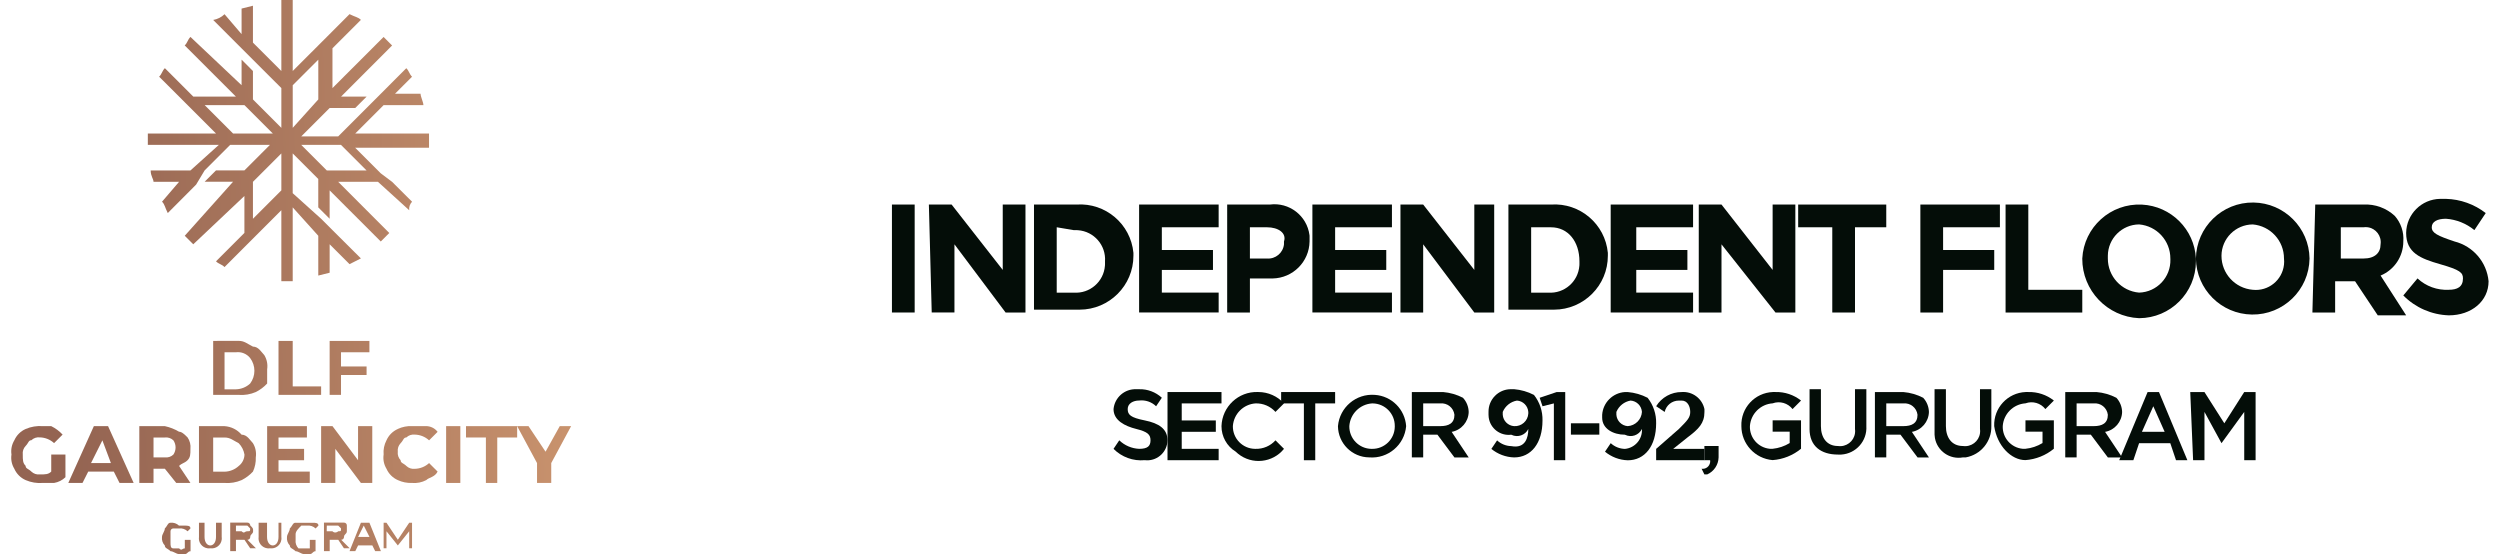
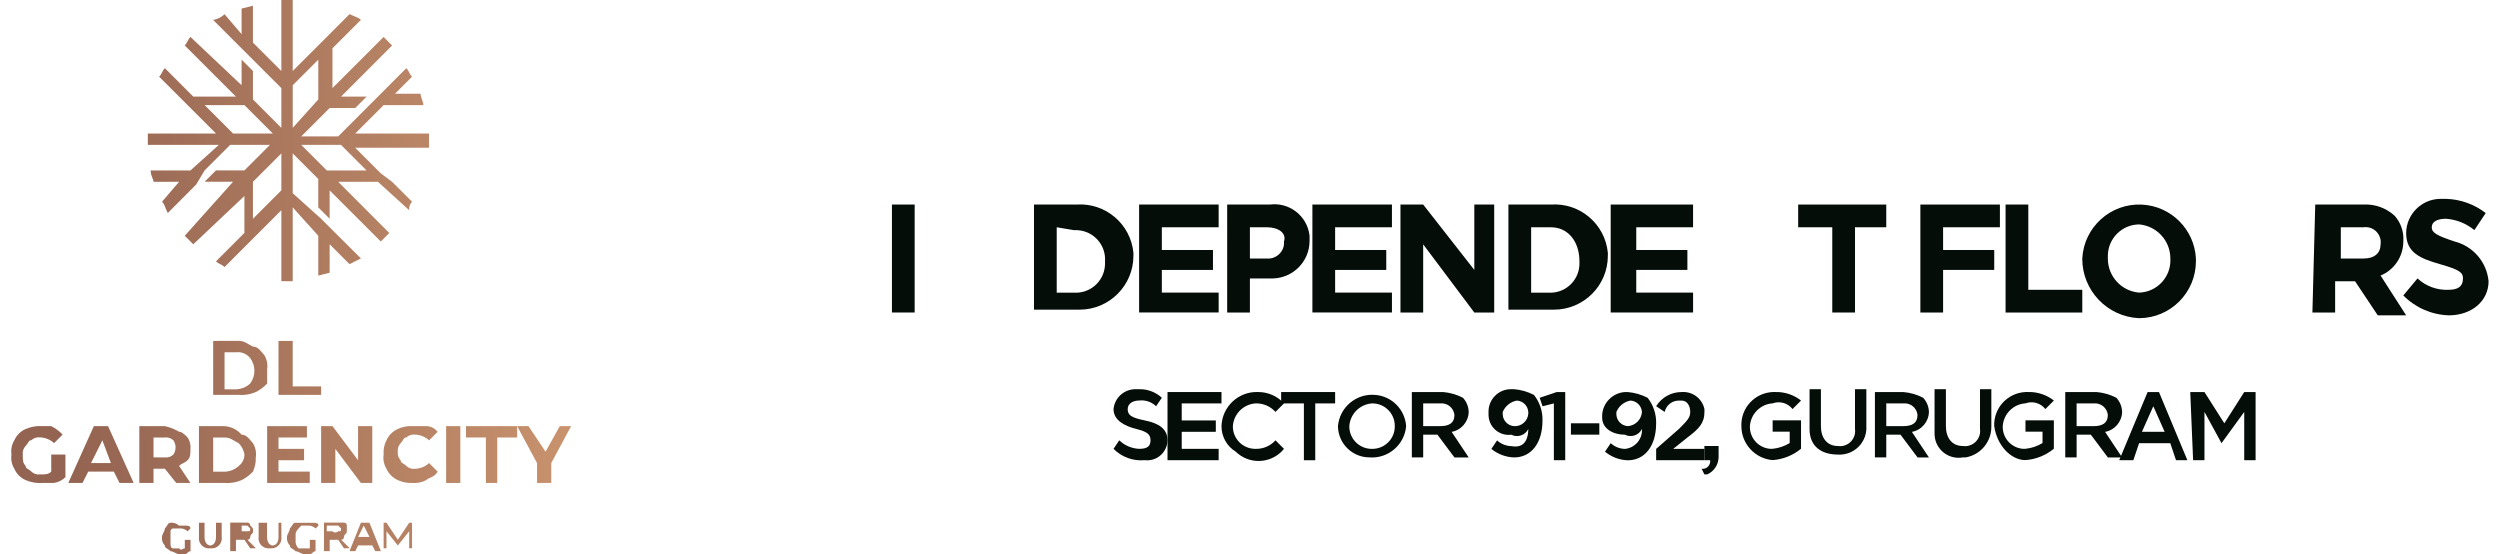
<svg xmlns="http://www.w3.org/2000/svg" version="1.1" id="logo" x="0px" y="0px" width="218px" height="48.307px" viewBox="0 0 218 48.307" enable-background="new 0 0 218 48.307" xml:space="preserve">
  <g id="Group_84">
    <linearGradient id="Path_62964_1_" gradientUnits="userSpaceOnUse" x1="-1172.767" y1="49.727" x2="-1175.09" y2="49.626" gradientTransform="matrix(24.52 0 0 -24.525 28818.371 1230.207)">
      <stop offset="0" style="stop-color:#DAA276" />
      <stop offset="0.38" style="stop-color:#BE8968" />
      <stop offset="1" style="stop-color:#946452" />
    </linearGradient>
    <path id="Path_62964" fill="url(#Path_62964_1_)" d="M22.057,15.855l2.477-2.477V16.6l-2.477,2.478V15.855z M26.268,12.635h3.468   l2.23,2.23h-3.468L26.268,12.635z M17.846,9.166h3.468l2.477,2.477h-3.468L17.846,9.166z M25.526,7.432l2.23-2.229V8.67   l-2.23,2.477V7.432z M24.534,0v6.192l-2.477-2.477V0.5l-0.991,0.248v2.229L19.58,1.24c-0.272,0.263-0.618,0.437-0.991,0.5   l2.477,2.477l0.991,0.991l2.477,2.473v3.468L22.057,8.67V6.193L21.066,5.2V7.43l-4.459-4.21c-0.248,0.248-0.248,0.5-0.5,0.743   l4.464,4.46h-3.716l-2.478-2.479c-0.248,0.248-0.248,0.5-0.5,0.743l1.491,1.487l0.991,0.991l2.477,2.477h-5.945v0.991h6.193   l-2.477,2.23h-3.468c0,0.5,0.248,0.742,0.248,0.99h2.23l-1.487,1.734c0.248,0.248,0.248,0.5,0.5,0.991l2.472-2.48l0.743-1.239   l2.23-2.229h3.468l-2.23,2.229h-2.477l-0.991,0.991h2.477l-4.211,4.709l0,0l0.743,0.743l4.459-4.211v3.22l-2.477,2.478   c0.248,0.248,0.5,0.248,0.743,0.5l1.487-1.49l0.991-0.991l2.477-2.477v6.192h0.991v-6.44l2.23,2.477v3.469l0.991-0.247V21.3   l1.734,1.734l0.991-0.5l-2.48-2.469L28,19.075l-2.477-2.23v-3.468l2.23,2.229v2.478l0.991,0.991V16.6l4.459,4.459l0.743-0.743   l-4.455-4.461h3.468l2.725,2.478c-0.034-0.272,0.058-0.546,0.248-0.743l-1.741-1.734L33.2,15.112l-2.23-2.229h6.441v-1.239h-6.436   l2.477-2.477h3.469c0-0.248-0.248-0.743-0.248-0.991h-2.23l1.486-1.486c-0.248-0.248-0.248-0.5-0.5-0.743l-2.472,2.478   l-0.991,0.991l-2.475,2.477h-3.22l2.477-2.477h2.23l0.991-0.991h-2.229l4.452-4.459l-0.743-0.743L28.991,7.68V4.211l2.48-2.478   c-0.248-0.248-0.5-0.248-0.991-0.5l-1.734,1.739l-0.991,0.991l-2.23,2.229V0H24.534" />
    <linearGradient id="Path_62965_1_" gradientUnits="userSpaceOnUse" x1="-1116.252" y1="1.856" x2="-1128.357" y2="1.329" gradientTransform="matrix(4.728 0 0 -4.721 5340.609 38.958)">
      <stop offset="0" style="stop-color:#DAA276" />
      <stop offset="0.38" style="stop-color:#BE8968" />
      <stop offset="1" style="stop-color:#946452" />
    </linearGradient>
    <path id="Path_62965" fill="url(#Path_62965_1_)" d="M19.58,30.718h0.991c0.472-0.061,0.942,0.129,1.239,0.5   c0.499,0.66,0.499,1.57,0,2.23c-0.338,0.312-0.779,0.489-1.239,0.5H19.58V30.718z M18.589,29.727L18.589,29.727v4.707h2.23   c0.508,0.039,1.018-0.046,1.486-0.248c0.373-0.186,0.708-0.437,0.991-0.743v-1.238c0.065-0.43-0.023-0.868-0.248-1.239   c-0.248-0.248-0.5-0.743-0.991-0.743c-0.5-0.248-0.743-0.5-1.239-0.5L18.589,29.727z" />
    <linearGradient id="Path_62966_1_" gradientUnits="userSpaceOnUse" x1="-1098.708" y1="1.616" x2="-1114.041" y2="1.09" gradientTransform="matrix(3.716 0 0 -4.707 4145.821 38.084)">
      <stop offset="0" style="stop-color:#DAA276" />
      <stop offset="0.38" style="stop-color:#BE8968" />
      <stop offset="1" style="stop-color:#946452" />
    </linearGradient>
    <path id="Path_62966" fill="url(#Path_62966_1_)" d="M24.286,29.727L24.286,29.727v4.707h3.716v-0.743h-2.477v-3.964H24.286z" />
    <linearGradient id="Path_62967_1_" gradientUnits="userSpaceOnUse" x1="-1093.715" y1="1.589" x2="-1110.143" y2="1.062" gradientTransform="matrix(3.468 0 0 -4.707 3856.027 38.084)">
      <stop offset="0" style="stop-color:#DAA276" />
      <stop offset="0.38" style="stop-color:#BE8968" />
      <stop offset="1" style="stop-color:#946452" />
    </linearGradient>
-     <path id="Path_62967" fill="url(#Path_62967_1_)" d="M28.745,29.727v4.707h0.991V32.7h2.23v-0.743h-2.23v-1.239h2.477v-0.991   H28.745z" />
    <linearGradient id="Path_62968_1_" gradientUnits="userSpaceOnUse" x1="-1112.453" y1="5.004" x2="-1124.558" y2="4.504" gradientTransform="matrix(4.728 0 0 -4.973 5322.998 61.935)">
      <stop offset="0" style="stop-color:#DAA276" />
      <stop offset="0.38" style="stop-color:#BE8968" />
      <stop offset="1" style="stop-color:#946452" />
    </linearGradient>
    <path id="Path_62968" fill="url(#Path_62968_1_)" d="M2.239,37.407c-0.443,0.194-0.796,0.548-0.991,0.99   C1.023,38.769,0.936,39.207,1,39.636c-0.065,0.43,0.023,0.868,0.248,1.239c0.195,0.442,0.548,0.796,0.991,0.991   c0.468,0.201,0.978,0.287,1.486,0.247h0.991c0.374-0.063,0.719-0.236,0.991-0.5v-1.978H4.468v1.486   c-0.248,0.248-0.5,0.248-0.991,0.248c-0.272,0.033-0.545-0.058-0.743-0.248c-0.248-0.248-0.5-0.248-0.5-0.5   c-0.248-0.248-0.248-0.5-0.248-0.991c-0.034-0.272,0.058-0.546,0.248-0.743c0.248-0.248,0.248-0.5,0.5-0.5   c0.198-0.19,0.471-0.281,0.743-0.248c0.46,0.011,0.9,0.188,1.239,0.5l0.743-0.743c-0.283-0.304-0.619-0.554-0.991-0.737H3.725   C3.217,37.12,2.707,37.205,2.239,37.407" />
    <linearGradient id="Path_62969_1_" gradientUnits="userSpaceOnUse" x1="-1125.994" y1="4.741" x2="-1135.994" y2="4.241" gradientTransform="matrix(5.7 0 0 -4.955 6481.507 60.807)">
      <stop offset="0" style="stop-color:#DAA276" />
      <stop offset="0.38" style="stop-color:#BE8968" />
      <stop offset="1" style="stop-color:#946452" />
    </linearGradient>
    <path id="Path_62969" fill="url(#Path_62969_1_)" d="M8.928,38.398l0.743,1.982H7.937L8.928,38.398z M8.185,37.159l-2.23,4.954   h1.239l0.5-0.99h2.23l0.5,0.99h1.231l-2.232-4.954H8.185z" />
    <linearGradient id="Path_62970_1_" gradientUnits="userSpaceOnUse" x1="-1110.665" y1="4.702" x2="-1123.443" y2="4.202" gradientTransform="matrix(4.467 0 0 -4.955 5024.971 60.807)">
      <stop offset="0" style="stop-color:#DAA276" />
      <stop offset="0.38" style="stop-color:#BE8968" />
      <stop offset="1" style="stop-color:#946452" />
    </linearGradient>
    <path id="Path_62970" fill="url(#Path_62970_1_)" d="M13.387,38.15h0.991c0.272-0.033,0.545,0.058,0.743,0.248   c0.253,0.375,0.253,0.865,0,1.239l0,0c-0.198,0.19-0.471,0.281-0.743,0.248h-0.991V38.15z M12.148,37.159v4.954h1.239v-1.238h0.991   l0.991,1.238h1.238l-0.991-1.485c0.248-0.248,0.5-0.248,0.743-0.5c0.243-0.252,0.248-0.5,0.248-0.991   c0.037-0.35-0.051-0.7-0.248-0.991c-0.248-0.248-0.5-0.5-0.743-0.5c-0.384-0.227-0.802-0.392-1.238-0.486H12.148z" />
    <linearGradient id="Path_62971_1_" gradientUnits="userSpaceOnUse" x1="-1119.436" y1="4.771" x2="-1130.941" y2="4.271" gradientTransform="matrix(4.976 0 0 -4.964 5633.624 61.377)">
      <stop offset="0" style="stop-color:#DAA276" />
      <stop offset="0.38" style="stop-color:#BE8968" />
      <stop offset="1" style="stop-color:#946452" />
    </linearGradient>
    <path id="Path_62971" fill="url(#Path_62971_1_)" d="M18.589,38.15h0.991c0.5,0,0.743,0.248,1.239,0.5   c0.263,0.272,0.437,0.618,0.5,0.991c-0.008,0.389-0.192,0.753-0.5,0.991c-0.338,0.312-0.779,0.489-1.239,0.5h-0.991V38.15z    M17.35,37.159L17.35,37.159v4.954h2.23c0.508,0.04,1.018-0.046,1.486-0.247c0.373-0.186,0.708-0.438,0.991-0.743   c0.18-0.388,0.265-0.813,0.248-1.239c0.064-0.43-0.023-0.868-0.248-1.239c-0.248-0.248-0.5-0.743-0.991-0.743   c-0.375-0.438-0.911-0.705-1.486-0.742H17.35z" />
    <linearGradient id="Path_62972_1_" gradientUnits="userSpaceOnUse" x1="-1098.359" y1="4.608" x2="-1113.686" y2="4.108" gradientTransform="matrix(3.716 0 0 -4.955 4144.829 60.807)">
      <stop offset="0" style="stop-color:#DAA276" />
      <stop offset="0.38" style="stop-color:#BE8968" />
      <stop offset="1" style="stop-color:#946452" />
    </linearGradient>
    <path id="Path_62972" fill="url(#Path_62972_1_)" d="M23.295,37.159L23.295,37.159v4.954h3.716v-0.99h-2.725v-0.991h2.23v-0.991   h-2.23V38.15h2.477v-0.99H23.295z" />
    <linearGradient id="Path_62973_1_" gradientUnits="userSpaceOnUse" x1="-1114.107" y1="4.565" x2="-1126.891" y2="4.064" gradientTransform="matrix(4.46 0 0 -4.955 5032.292 60.807)">
      <stop offset="0" style="stop-color:#DAA276" />
      <stop offset="0.38" style="stop-color:#BE8968" />
      <stop offset="1" style="stop-color:#946452" />
    </linearGradient>
    <path id="Path_62973" fill="url(#Path_62973_1_)" d="M31.222,37.159v2.973l-2.229-2.973h-0.991v4.954h1.239v-2.973l2.23,2.973   h0.991v-4.954H31.222z" />
    <linearGradient id="Path_62974_1_" gradientUnits="userSpaceOnUse" x1="-1119.347" y1="4.684" x2="-1131.452" y2="4.184" gradientTransform="matrix(4.729 0 0 -4.97 5356.638 61.722)">
      <stop offset="0" style="stop-color:#DAA276" />
      <stop offset="0.38" style="stop-color:#BE8968" />
      <stop offset="1" style="stop-color:#946452" />
    </linearGradient>
    <path id="Path_62974" fill="url(#Path_62974_1_)" d="M34.691,37.407c-0.442,0.194-0.796,0.548-0.991,0.99   c-0.2,0.381-0.287,0.812-0.248,1.239c-0.065,0.43,0.023,0.868,0.248,1.239c0.195,0.442,0.548,0.796,0.991,0.991   c0.388,0.18,0.812,0.265,1.239,0.248c0.428,0.038,0.858-0.048,1.239-0.248c0.248-0.248,0.743-0.248,0.991-0.743l-0.743-0.743   c-0.338,0.312-0.779,0.489-1.239,0.5c-0.272,0.033-0.545-0.058-0.743-0.248c-0.248-0.248-0.5-0.248-0.5-0.5   c-0.19-0.197-0.282-0.471-0.248-0.743c-0.034-0.272,0.058-0.545,0.248-0.743c0.248-0.248,0.248-0.5,0.5-0.5   c0.198-0.19,0.471-0.281,0.743-0.248c0.46,0.011,0.901,0.188,1.239,0.5l0.743-0.742c-0.238-0.309-0.602-0.492-0.991-0.5h-1.24   c-0.427-0.018-0.852,0.067-1.239,0.247" />
    <linearGradient id="Path_62975_1_" gradientUnits="userSpaceOnUse" x1="-934.703" y1="4.482" x2="-980.703" y2="3.982" gradientTransform="matrix(1.239 0 0 -4.955 1221.475 60.807)">
      <stop offset="0" style="stop-color:#DAA276" />
      <stop offset="0.38" style="stop-color:#BE8968" />
      <stop offset="1" style="stop-color:#946452" />
    </linearGradient>
    <path id="Path_62975" fill="url(#Path_62975_1_)" d="M38.902,37.159L38.902,37.159v4.954h1.239v-4.954H38.902z" />
    <linearGradient id="Path_62976_1_" gradientUnits="userSpaceOnUse" x1="-1116.926" y1="4.461" x2="-1129.698" y2="3.961" gradientTransform="matrix(4.459 0 0 -4.955 5043.735 60.807)">
      <stop offset="0" style="stop-color:#DAA276" />
      <stop offset="0.38" style="stop-color:#BE8968" />
      <stop offset="1" style="stop-color:#946452" />
    </linearGradient>
    <path id="Path_62976" fill="url(#Path_62976_1_)" d="M40.636,37.159L40.636,37.159v0.99h1.734v3.964h0.991V38.15h1.734v-0.99   H40.636z" />
    <linearGradient id="Path_62977_1_" gradientUnits="userSpaceOnUse" x1="-1121.535" y1="4.407" x2="-1133.64" y2="3.908" gradientTransform="matrix(4.707 0 0 -4.954 5342.45 60.745)">
      <stop offset="0" style="stop-color:#DAA276" />
      <stop offset="0.38" style="stop-color:#BE8968" />
      <stop offset="1" style="stop-color:#946452" />
    </linearGradient>
    <path id="Path_62977" fill="url(#Path_62977_1_)" d="M48.811,37.159l-1.239,2.229l-1.486-2.229h-0.991l1.734,3.22v1.733h1.239   v-1.733l1.734-3.22H48.811z" />
    <linearGradient id="Path_62978_1_" gradientUnits="userSpaceOnUse" x1="-1051.405" y1="-41.022" x2="-1074.416" y2="-41.931" gradientTransform="matrix(2.498 0 0 -2.738 2690.323 -67.47)">
      <stop offset="0" style="stop-color:#DAA276" />
      <stop offset="0.38" style="stop-color:#BE8968" />
      <stop offset="1" style="stop-color:#946452" />
    </linearGradient>
    <path id="Path_62978" fill="url(#Path_62978_1_)" d="M14.873,45.582c-0.248,0-0.248,0.248-0.5,0.5c0,0.248-0.248,0.5-0.248,0.743   c-0.034,0.272,0.058,0.545,0.248,0.742c0,0.248,0.248,0.248,0.5,0.5c0.248,0,0.5,0.248,0.743,0.248h0.5   c0.248,0,0.248-0.248,0.5-0.248v-0.99h-0.5v0.742c-0.248,0-0.248,0.248-0.5,0h-0.5c-0.248,0-0.248-0.247-0.248-0.5v-0.99   c-0.003-0.135,0.104-0.245,0.238-0.248c0.003,0,0.007,0,0.01,0h0.5c0.272-0.034,0.545,0.058,0.743,0.248l0.248-0.248   c0-0.248-0.248-0.248-0.5-0.248h-0.5c-0.198-0.19-0.471-0.282-0.743-0.248" />
    <linearGradient id="Path_62979_1_" gradientUnits="userSpaceOnUse" x1="-1019.373" y1="-63.841" x2="-1048.122" y2="-64.952" gradientTransform="matrix(2 0 0 -2.239 2102.475 -98.228)">
      <stop offset="0" style="stop-color:#DAA276" />
      <stop offset="0.38" style="stop-color:#BE8968" />
      <stop offset="1" style="stop-color:#946452" />
    </linearGradient>
    <path id="Path_62979" fill="url(#Path_62979_1_)" d="M18.836,45.582v1.238c0,0.5-0.248,0.743-0.5,0.743s-0.5-0.248-0.5-0.743   v-1.238H17.35v1.238c-0.068,0.479,0.264,0.923,0.743,0.991c0.083,0.012,0.166,0.012,0.248,0c0.479,0.068,0.923-0.265,0.991-0.743   c0.012-0.082,0.012-0.165,0-0.248v-1.238H18.836z" />
    <linearGradient id="Path_62980_1_" gradientUnits="userSpaceOnUse" x1="-1038.781" y1="-51.411" x2="-1064.337" y2="-52.411" gradientTransform="matrix(2.243 0 0 -2.487 2393.895 -82.939)">
      <stop offset="0" style="stop-color:#DAA276" />
      <stop offset="0.38" style="stop-color:#BE8968" />
      <stop offset="1" style="stop-color:#946452" />
    </linearGradient>
-     <path id="Path_62980" fill="url(#Path_62980_1_)" d="M20.575,45.83h0.991l0.248,0.248c0,0.248,0,0.248-0.248,0.248   s-0.248,0.248-0.5,0h-0.491V45.83z M20.075,45.582L20.075,45.582v2.477h0.5v-0.991h0.743l0.5,0.743h0.5l-0.743-0.743   c0.134,0.003,0.245-0.104,0.248-0.237c0-0.004,0-0.007,0-0.011c0-0.247,0.248-0.247,0.248-0.5c0-0.252,0-0.247-0.248-0.5   c0.002-0.134-0.104-0.245-0.238-0.247c-0.003-0.001-0.007-0.001-0.01,0h-1.5V45.582z" />
+     <path id="Path_62980" fill="url(#Path_62980_1_)" d="M20.575,45.83h0.991l0.248,0.248c0,0.248,0,0.248-0.248,0.248   h-0.491V45.83z M20.075,45.582L20.075,45.582v2.477h0.5v-0.991h0.743l0.5,0.743h0.5l-0.743-0.743   c0.134,0.003,0.245-0.104,0.248-0.237c0-0.004,0-0.007,0-0.011c0-0.247,0.248-0.247,0.248-0.5c0-0.252,0-0.247-0.248-0.5   c0.002-0.134-0.104-0.245-0.238-0.247c-0.003-0.001-0.007-0.001-0.01,0h-1.5V45.582z" />
    <linearGradient id="Path_62981_1_" gradientUnits="userSpaceOnUse" x1="-1021.982" y1="-63.941" x2="-1050.746" y2="-65.053" gradientTransform="matrix(2 0 0 -2.239 2107.677 -98.228)">
      <stop offset="0" style="stop-color:#DAA276" />
      <stop offset="0.38" style="stop-color:#BE8968" />
      <stop offset="1" style="stop-color:#946452" />
    </linearGradient>
    <path id="Path_62981" fill="url(#Path_62981_1_)" d="M24.286,45.582v1.238c0,0.5-0.248,0.743-0.5,0.743s-0.5-0.248-0.5-0.743   v-1.238h-0.734v1.238c-0.068,0.479,0.265,0.923,0.744,0.991c0.082,0.012,0.166,0.012,0.248,0c0.479,0.068,0.923-0.265,0.991-0.743   c0.012-0.082,0.012-0.165,0-0.248v-1.238H24.286z" />
    <linearGradient id="Path_62982_1_" gradientUnits="userSpaceOnUse" x1="-1067.771" y1="-41.342" x2="-1088.681" y2="-42.251" gradientTransform="matrix(2.75 0 0 -2.734 3000.221 -67.704)">
      <stop offset="0" style="stop-color:#DAA276" />
      <stop offset="0.38" style="stop-color:#BE8968" />
      <stop offset="1" style="stop-color:#946452" />
    </linearGradient>
    <path id="Path_62982" fill="url(#Path_62982_1_)" d="M25.773,45.582c-0.248,0-0.248,0.248-0.5,0.5c0,0.248-0.248,0.5-0.248,0.743   c-0.034,0.272,0.058,0.545,0.248,0.742c0,0.248,0.248,0.248,0.5,0.5c0.248,0,0.5,0.248,0.743,0.248h0.5   c0.248,0,0.248-0.248,0.5-0.248v-0.99h-0.5v0.742h-0.991c-0.19-0.197-0.282-0.47-0.248-0.742v-0.5c0-0.248,0.248-0.5,0.5-0.743h0.5   c0.272-0.034,0.545,0.058,0.743,0.248l0.248-0.248c0-0.248-0.248-0.248-0.5-0.248h-1.495" />
    <linearGradient id="Path_62983_1_" gradientUnits="userSpaceOnUse" x1="-1042.441" y1="-51.554" x2="-1067.997" y2="-52.554" gradientTransform="matrix(2.243 0 0 -2.487 2402.07 -82.939)">
      <stop offset="0" style="stop-color:#DAA276" />
      <stop offset="0.38" style="stop-color:#BE8968" />
      <stop offset="1" style="stop-color:#946452" />
    </linearGradient>
    <path id="Path_62983" fill="url(#Path_62983_1_)" d="M28.498,45.83h0.991l0.248,0.248c0,0.248,0,0.248-0.248,0.248   c-0.13,0.138-0.347,0.145-0.485,0.015c-0.005-0.005-0.01-0.01-0.015-0.015h-0.5L28.498,45.83z M28.25,45.582L28.25,45.582v2.477   h0.5v-0.991h0.743l0.5,0.743h0.5l-0.743-0.743c0.134,0.003,0.245-0.104,0.248-0.237c0-0.004,0-0.007,0-0.011   c0-0.247,0.248-0.247,0.248-0.5v-0.5c0.003-0.134-0.104-0.245-0.238-0.247c-0.003-0.001-0.007-0.001-0.01,0H28.25V45.582z" />
    <linearGradient id="Path_62984_1_" gradientUnits="userSpaceOnUse" x1="-1069.196" y1="-52.081" x2="-1090.115" y2="-53.082" gradientTransform="matrix(2.735 0 0 -2.477 2988.059 -83.548)">
      <stop offset="0" style="stop-color:#DAA276" />
      <stop offset="0.38" style="stop-color:#BE8968" />
      <stop offset="1" style="stop-color:#946452" />
    </linearGradient>
    <path id="Path_62984" fill="url(#Path_62984_1_)" d="M31.719,45.83l0.5,0.99h-0.991L31.719,45.83z M31.471,45.582l-0.991,2.477h0.5   l0.248-0.5h1.239l0.248,0.5h0.5l-1.001-2.477H31.471z" />
    <linearGradient id="Path_62985_1_" gradientUnits="userSpaceOnUse" x1="-1058.272" y1="-64.669" x2="-1081.293" y2="-65.781" gradientTransform="matrix(2.478 0 0 -2.23 2686.1 -98.777)">
      <stop offset="0" style="stop-color:#DAA276" />
      <stop offset="0.38" style="stop-color:#BE8968" />
      <stop offset="1" style="stop-color:#946452" />
    </linearGradient>
    <path id="Path_62985" fill="url(#Path_62985_1_)" d="M35.682,45.582l-0.991,1.485L33.7,45.582h-0.248v2.229H33.7v-1.486   l0.991,1.238l0,0l0.991-1.238v1.486h0.248v-2.229H35.682z" />
  </g>
  <path id="Path_62986" fill="#040D08" d="M77.777,17.836h1.982v9.414h-1.982V17.836z" />
-   <path id="Path_62987" fill="#040D08" d="M80.998,17.836h1.982l4.459,5.7v-5.7h1.982v9.414h-1.734l-4.459-5.946v5.945h-1.982  L80.998,17.836z" />
  <path id="Path_62988" fill="#040D08" d="M90.164,17.836h3.716c2.52-0.169,4.716,1.697,4.955,4.211v0.248l0,0  c0.004,2.596-2.097,4.703-4.693,4.707c-0.005,0-0.009,0-0.014,0h-3.964V17.836z M92.146,19.818v5.7h1.486  c1.403,0.1,2.62-0.957,2.72-2.359c0.002-0.039,0.004-0.078,0.005-0.117v-0.248l0,0c0.099-1.402-0.957-2.62-2.36-2.72  c-0.039-0.003-0.078-0.005-0.117-0.006h-0.248L92.146,19.818z" />
  <path id="Path_62989" fill="#040D08" d="M99.33,17.836h6.936v1.981h-4.954V21.8h4.459v1.736h-4.459v1.979h4.955v1.734H99.33V17.836z  " />
  <path id="Path_62990" fill="#040D08" d="M107.009,17.837h3.716c1.688-0.223,3.237,0.966,3.46,2.653  c0.003,0.024,0.006,0.048,0.009,0.071v0.5l0,0c-0.031,1.766-1.455,3.188-3.221,3.221h-1.981v2.973h-1.982V17.837z M110.477,22.544  c0.75,0.058,1.408-0.492,1.486-1.239v-0.248l0,0c0.246-0.739-0.495-1.239-1.486-1.239h-1.485v2.726L110.477,22.544z" />
  <path id="Path_62991" fill="#040D08" d="M114.441,17.836h6.936v1.981h-4.954V21.8h4.459v1.736h-4.459v1.979h4.955v1.734h-6.937  V17.836z" />
  <path id="Path_62992" fill="#040D08" d="M122.12,17.836h1.981l4.459,5.7v-5.7h1.734v9.414h-1.734l-4.459-5.945v5.945h-1.981V17.836z  " />
  <path id="Path_62993" fill="#040D08" d="M131.534,17.836h3.716c2.52-0.169,4.715,1.697,4.955,4.211v0.248l0,0  c0.004,2.596-2.098,4.703-4.693,4.707c-0.004,0-0.009,0-0.014,0h-3.964V17.836z M133.516,19.818v5.7h1.486  c1.402,0.1,2.62-0.957,2.72-2.359c0.003-0.039,0.005-0.078,0.005-0.117v-0.248l0,0c0-1.734-0.99-2.974-2.477-2.974h-1.734V19.818z" />
  <path id="Path_62994" fill="#040D08" d="M140.452,17.836h7.184v1.981h-4.954V21.8h4.459v1.736h-4.459v1.979h4.955v1.734h-7.185  V17.836z" />
-   <path id="Path_62995" fill="#040D08" d="M148.132,17.836h1.982l4.459,5.7v-5.7h1.981v9.414h-1.733l-4.707-5.945v5.945h-1.982V17.836  z" />
  <path id="Path_62996" fill="#040D08" d="M159.527,19.818h-2.726v-1.981h7.681v1.981h-2.726v7.433h-1.981v-7.433H159.527z" />
  <path id="Path_62997" fill="#040D08" d="M167.455,17.836h6.936v1.981h-4.953V21.8h4.459v1.736h-4.459v3.716h-1.982V17.836z" />
  <path id="Path_62998" fill="#040D08" d="M174.886,17.836h1.982v7.432h4.707v1.982h-6.689V17.836z" />
  <path id="Path_62999" fill="#040D08" d="M181.575,22.543L181.575,22.543c0.14-2.736,2.472-4.841,5.208-4.701  c2.541,0.131,4.57,2.161,4.701,4.701v0.248l0,0c-0.008,2.733-2.223,4.947-4.955,4.955c-2.779-0.125-4.965-2.419-4.955-5.2  L181.575,22.543z M189.255,22.543L189.255,22.543c0.005-1.55-1.181-2.843-2.725-2.974l0,0c-1.5,0.014-2.712,1.226-2.726,2.726v0.248  l0,0c-0.004,1.549,1.182,2.843,2.726,2.973l0,0c1.552-0.045,2.773-1.341,2.728-2.893C189.258,22.596,189.257,22.57,189.255,22.543z" />
-   <path id="Path_63000" fill="#040D08" d="M191.484,22.544L191.484,22.544c0.039-2.736,2.288-4.923,5.024-4.884  c2.682,0.038,4.847,2.202,4.884,4.884l0,0c-0.039,2.736-2.288,4.923-5.024,4.884C193.687,27.39,191.522,25.226,191.484,22.544z   M199.164,22.544L199.164,22.544c0.004-1.55-1.182-2.843-2.725-2.974l0,0c-1.5,0.014-2.713,1.226-2.726,2.726l0,0  c-0.005,1.549,1.181,2.843,2.726,2.973l0,0c1.357,0.147,2.577-0.834,2.725-2.192C199.184,22.9,199.184,22.721,199.164,22.544z" />
  <path id="Path_63001" fill="#040D08" d="M201.889,17.836h4.211c1.006-0.052,1.988,0.306,2.726,0.991  c0.538,0.612,0.806,1.417,0.743,2.229l0,0c0,1.301-0.781,2.474-1.982,2.973l2.23,3.469h-2.476l-1.981-2.974h-1.736v2.726h-1.982  L201.889,17.836z M206.1,22.543c0.991,0,1.486-0.5,1.486-1.239l0,0c0.103-0.719-0.397-1.384-1.115-1.486  c-0.123-0.018-0.248-0.018-0.371,0h-1.981v2.726H206.1z" />
  <path id="Path_63002" fill="#040D08" d="M209.568,25.764l1.238-1.486c0.737,0.686,1.721,1.043,2.726,0.991  c0.743,0,1.239-0.248,1.239-0.991l0,0c0-0.5-0.248-0.742-1.982-1.238s-2.973-0.991-2.973-2.726l0,0  c0.021-1.633,1.339-2.951,2.972-2.973h0.5c1.259,0.033,2.474,0.468,3.468,1.239l-0.99,1.485c-0.704-0.578-1.569-0.925-2.478-0.99  c-0.743,0-1.239,0.248-1.239,0.742l0,0c0,0.5,0.5,0.743,1.982,1.239c1.625,0.41,2.816,1.799,2.973,3.468l0,0  c0,1.734-1.486,2.974-3.468,2.974C212.04,27.449,210.62,26.828,209.568,25.764z" />
  <path id="Path_63003" fill="#040D08" d="M97.1,39.139l0.5-0.743c0.469,0.45,1.085,0.714,1.734,0.743  c0.743,0,0.991-0.248,0.991-0.743l0,0c0-0.5-0.248-0.743-1.239-0.99c-0.991-0.248-1.986-0.741-1.986-1.732l0,0  c0.095-1.013,0.965-1.774,1.982-1.734h0.248c0.732-0.02,1.443,0.247,1.982,0.743l-0.5,0.743c-0.395-0.383-0.94-0.566-1.486-0.5  c-0.5,0-0.991,0.248-0.991,0.743l0,0c0,0.5,0.248,0.743,1.486,0.991c1.238,0.248,1.982,0.742,1.982,1.733l0,0  c-0.011,0.976-0.811,1.758-1.787,1.747c-0.065-0.001-0.13-0.005-0.195-0.013C98.812,40.222,97.813,39.86,97.1,39.139z" />
  <path id="Path_63004" fill="#040D08" d="M102.055,34.186h4.459v0.991h-3.468v1.486h2.973v0.99h-2.973v1.486h3.22v0.991h-4.459  v-5.945H102.055z" />
  <path id="Path_63005" fill="#040D08" d="M106.514,37.159L106.514,37.159c0.052-1.696,1.47-3.028,3.166-2.976  c0.018,0.001,0.036,0.001,0.055,0.002c0.85,0.003,1.658,0.362,2.229,0.991l-0.743,0.743c-0.441-0.49-1.074-0.762-1.734-0.743  c-1.063,0.072-1.909,0.919-1.981,1.982l0,0c-0.016,1.079,0.847,1.966,1.926,1.981c0.019,0,0.038,0,0.056,0l0,0  c0.66,0.019,1.293-0.253,1.734-0.743l0.743,0.743c-0.989,1.225-2.785,1.414-4.009,0.425c-0.07-0.057-0.137-0.117-0.202-0.18  C106.979,38.91,106.51,38.067,106.514,37.159z" />
  <path id="Path_63006" fill="#040D08" d="M113.698,35.177h-1.982v-0.991h4.707v0.991h-1.733v4.955h-0.991V35.177z" />
  <path id="Path_63007" fill="#040D08" d="M116.67,37.159L116.67,37.159c0.142-1.64,1.58-2.856,3.221-2.726  c1.462,0.099,2.626,1.263,2.725,2.726l0,0c-0.142,1.639-1.58,2.856-3.221,2.725C117.896,39.871,116.684,38.658,116.67,37.159z   M121.625,37.159L121.625,37.159c0.016-1.079-0.847-1.967-1.926-1.982c-0.019,0-0.037,0-0.057,0l0,0  c-1.063,0.072-1.91,0.919-1.981,1.982l0,0c-0.016,1.079,0.847,1.966,1.925,1.981c0.02,0,0.038,0,0.057,0l0,0  c1.08,0.016,1.967-0.847,1.982-1.926C121.625,37.197,121.625,37.178,121.625,37.159z" />
  <path id="Path_63008" fill="#040D08" d="M123.111,34.186h2.725c0.605,0.051,1.195,0.221,1.734,0.5  c0.312,0.339,0.489,0.779,0.5,1.239l0,0c-0.022,0.856-0.643,1.581-1.486,1.734l1.486,2.229h-1.243l-1.486-1.987h-1.239v1.984h-0.99  V34.186z M125.588,37.159c0.743,0,1.239-0.248,1.239-0.991l0,0c-0.074-0.613-0.625-1.054-1.239-0.991h-1.486v1.982H125.588z" />
  <path id="Path_63009" fill="#040D08" d="M133.268,37.407c-0.266,0.546-0.924,0.773-1.47,0.507c-0.005-0.002-0.011-0.005-0.016-0.007  c-0.962,0.125-1.843-0.553-1.968-1.514c-0.01-0.074-0.015-0.149-0.015-0.225v-0.248l0,0c-0.016-1.079,0.847-1.967,1.926-1.982  c0.019,0,0.038,0,0.057,0h0.248c0.604,0.051,1.194,0.221,1.733,0.5c0.501,0.634,0.764,1.423,0.743,2.23l0,0  c0,1.981-0.991,3.22-2.477,3.22c-0.725-0.022-1.421-0.284-1.982-0.743l0.5-0.743c0.339,0.313,0.779,0.49,1.239,0.5  C133.02,39.139,133.268,38.15,133.268,37.407z M133.268,35.921L133.268,35.921c-0.036-0.531-0.459-0.955-0.99-0.991l0,0  c-0.556,0.097-1.023,0.471-1.239,0.991v0.248l0,0c0.036,0.531,0.46,0.954,0.991,0.991l0,0c0.645,0.039,1.199-0.452,1.238-1.097  C133.271,36.016,133.271,35.968,133.268,35.921z" />
  <path id="Path_63010" fill="#040D08" d="M135.498,35.177l-0.991,0.248l-0.248-0.739l1.486-0.5h0.743v5.945h-0.991L135.498,35.177z" />
  <path id="Path_63011" fill="#040D08" d="M136.984,36.911h2.477v0.99h-2.477V36.911z" />
  <path id="Path_63012" fill="#040D08" d="M143.177,37.406c-0.266,0.547-0.924,0.774-1.47,0.508c-0.006-0.002-0.011-0.005-0.016-0.008  c-0.991,0-1.982-0.5-1.982-1.485v-0.248l0,0c0.07-1.065,0.917-1.914,1.982-1.986h0.248c0.605,0.051,1.194,0.221,1.733,0.5  c0.501,0.634,0.764,1.423,0.743,2.23l0,0c0,1.981-0.991,3.22-2.477,3.22c-0.726-0.024-1.422-0.288-1.982-0.75l0.5-0.743  c0.338,0.312,0.779,0.489,1.239,0.5C142.578,39.06,143.234,38.29,143.177,37.406z M143.177,35.92L143.177,35.92  c-0.036-0.532-0.459-0.955-0.991-0.991l0,0c-0.555,0.097-1.022,0.471-1.238,0.991v0.248l0,0c0.036,0.531,0.459,0.954,0.99,0.991l0,0  C142.604,37.116,143.135,36.586,143.177,35.92z" />
  <path id="Path_63013" fill="#040D08" d="M144.416,39.141l1.982-1.733c0.742-0.743,0.99-0.991,0.99-1.486s-0.248-0.991-0.742-0.991  h-0.248c-0.596-0.002-1.111,0.41-1.239,0.991l-0.743-0.5c0.477-0.773,1.322-1.241,2.23-1.235c0.938-0.069,1.785,0.565,1.981,1.486  v0.248l0,0c0,0.991-0.5,1.485-1.485,2.229l-1.24,0.991h2.726v0.991h-4.212V39.141z" />
  <path id="Path_63014" fill="#040D08" d="M148.38,40.875c0.359,0.051,0.692-0.199,0.743-0.559c0.009-0.061,0.009-0.123,0-0.185h-0.5  v-1.239h1.239v0.991c-0.017,0.645-0.402,1.224-0.991,1.486h-0.248L148.38,40.875z" />
  <path id="Path_63015" fill="#040D08" d="M151.848,37.159L151.848,37.159c-0.063-1.58,1.168-2.911,2.747-2.974  c0.075-0.003,0.151-0.003,0.227,0l0,0c0.808-0.021,1.596,0.243,2.229,0.743l-0.742,0.743c-0.408-0.525-1.109-0.728-1.734-0.5  c-1.063,0.072-1.91,0.919-1.982,1.981l0,0c-0.04,1.017,0.722,1.887,1.734,1.982h0.248c0.526-0.053,1.034-0.224,1.486-0.5v-0.991  h-1.487v-0.991h2.475v2.478c-0.703,0.579-1.568,0.925-2.477,0.991C153.032,39.99,151.85,38.703,151.848,37.159z" />
  <path id="Path_63016" fill="#040D08" d="M157.793,37.407v-3.469h0.991v3.221c0,0.99,0.5,1.733,1.485,1.733  c0.719,0.103,1.385-0.397,1.486-1.115c0.018-0.123,0.018-0.248,0-0.37v-3.469h0.991v3.221c0.079,1.289-0.901,2.399-2.191,2.479  c-0.095,0.006-0.19,0.006-0.286,0c-1.485,0-2.477-0.743-2.477-2.229V37.407z" />
  <path id="Path_63017" fill="#040D08" d="M163.491,34.186h2.477c0.605,0.051,1.194,0.221,1.734,0.5  c0.312,0.339,0.489,0.779,0.5,1.239l0,0c-0.022,0.856-0.643,1.581-1.486,1.734l1.486,2.229h-0.991l-1.49-1.987h-1.238v1.984h-0.991  V34.186z M165.968,37.159c0.743,0,1.239-0.248,1.239-0.991l0,0c-0.074-0.613-0.625-1.054-1.239-0.991h-1.485v1.982H165.968z" />
  <path id="Path_63018" fill="#040D08" d="M168.693,37.407v-3.469h0.99v3.221c0,0.99,0.5,1.733,1.486,1.733  c0.719,0.103,1.384-0.397,1.486-1.115c0.018-0.123,0.018-0.248,0-0.37v-3.469h0.99v3.221c0.033,1.334-0.914,2.492-2.229,2.725  h-0.248c-1.141,0.209-2.235-0.547-2.443-1.688c-0.018-0.097-0.028-0.194-0.032-0.293V37.407z" />
  <path id="Path_63019" fill="#040D08" d="M173.895,37.159L173.895,37.159c-0.063-1.58,1.168-2.911,2.747-2.974  c0.075-0.003,0.151-0.003,0.227,0l0,0c0.808-0.021,1.597,0.243,2.229,0.743l-0.742,0.743c-0.408-0.525-1.109-0.728-1.734-0.5  c-1.063,0.072-1.91,0.919-1.982,1.981l0,0c-0.04,1.017,0.722,1.887,1.734,1.982h0.248c0.526-0.053,1.034-0.224,1.486-0.5v-0.991  h-1.487v-0.991h2.475v2.478c-0.703,0.579-1.568,0.925-2.477,0.991c-1.239,0-2.478-1.239-2.726-2.974L173.895,37.159z" />
  <path id="Path_63020" fill="#040D08" d="M180.089,34.186h2.726c0.605,0.051,1.194,0.221,1.733,0.5  c0.312,0.339,0.489,0.779,0.5,1.239l0,0c-0.022,0.856-0.643,1.581-1.485,1.734l1.485,2.229h-1.243l-1.486-1.987h-1.238v1.984h-0.991  V34.186z M182.566,37.159c0.742,0,1.238-0.248,1.238-0.991l0,0c-0.074-0.613-0.625-1.054-1.238-0.991h-1.486v1.982H182.566z" />
  <path id="Path_63021" fill="#040D08" d="M187.271,34.186h0.991l2.478,5.945h-0.991l-0.5-1.486h-2.72l-0.5,1.486h-1.234  L187.271,34.186z M188.758,37.654l-0.99-2.229l-0.992,2.229H188.758z" />
  <path id="Path_63022" fill="#040D08" d="M190.989,34.186h1.239l1.733,2.726l1.734-2.726h0.993v5.945h-0.991V35.92l-1.982,2.725l0,0  l-1.485-2.725v4.211h-0.991L190.989,34.186z" />
  <line id="Line_18" fill="#040D08" x1="64.657" y1="44.096" x2="64.657" y2="14.865" />
</svg>